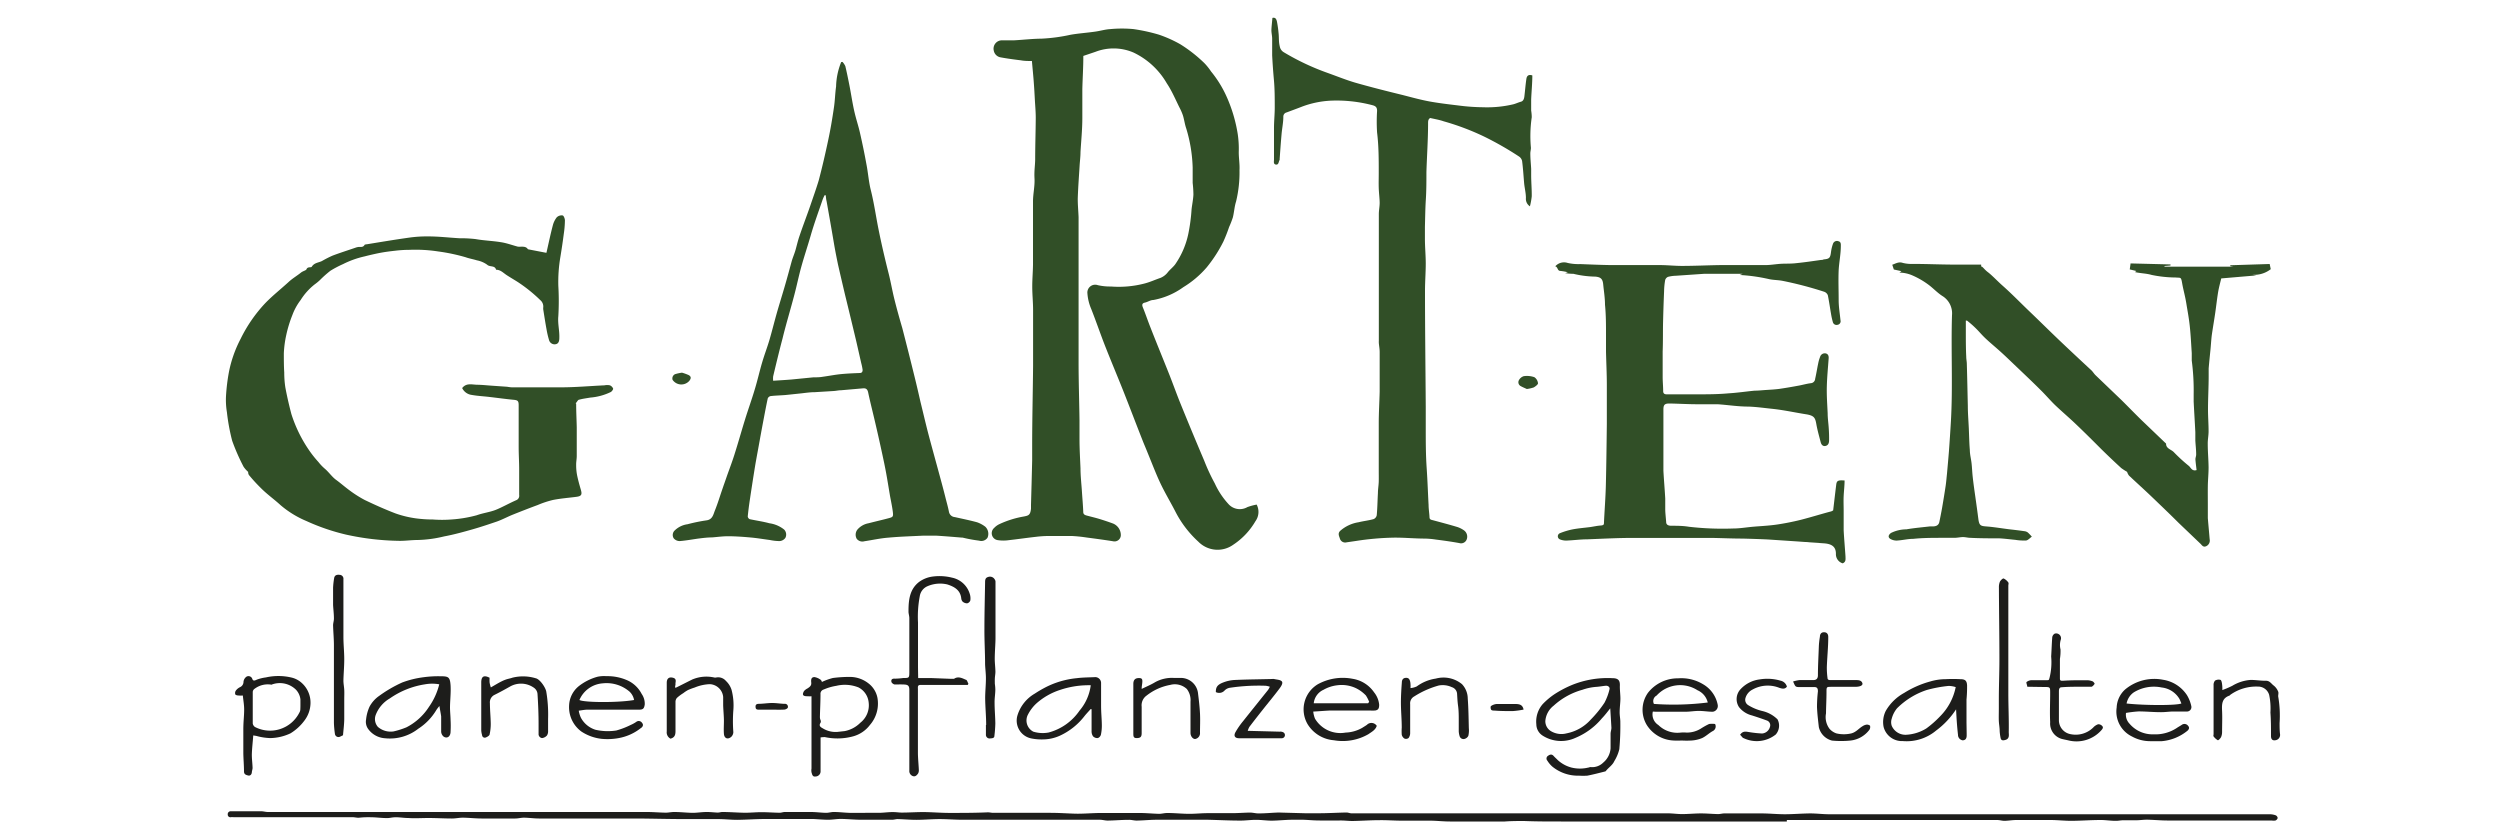
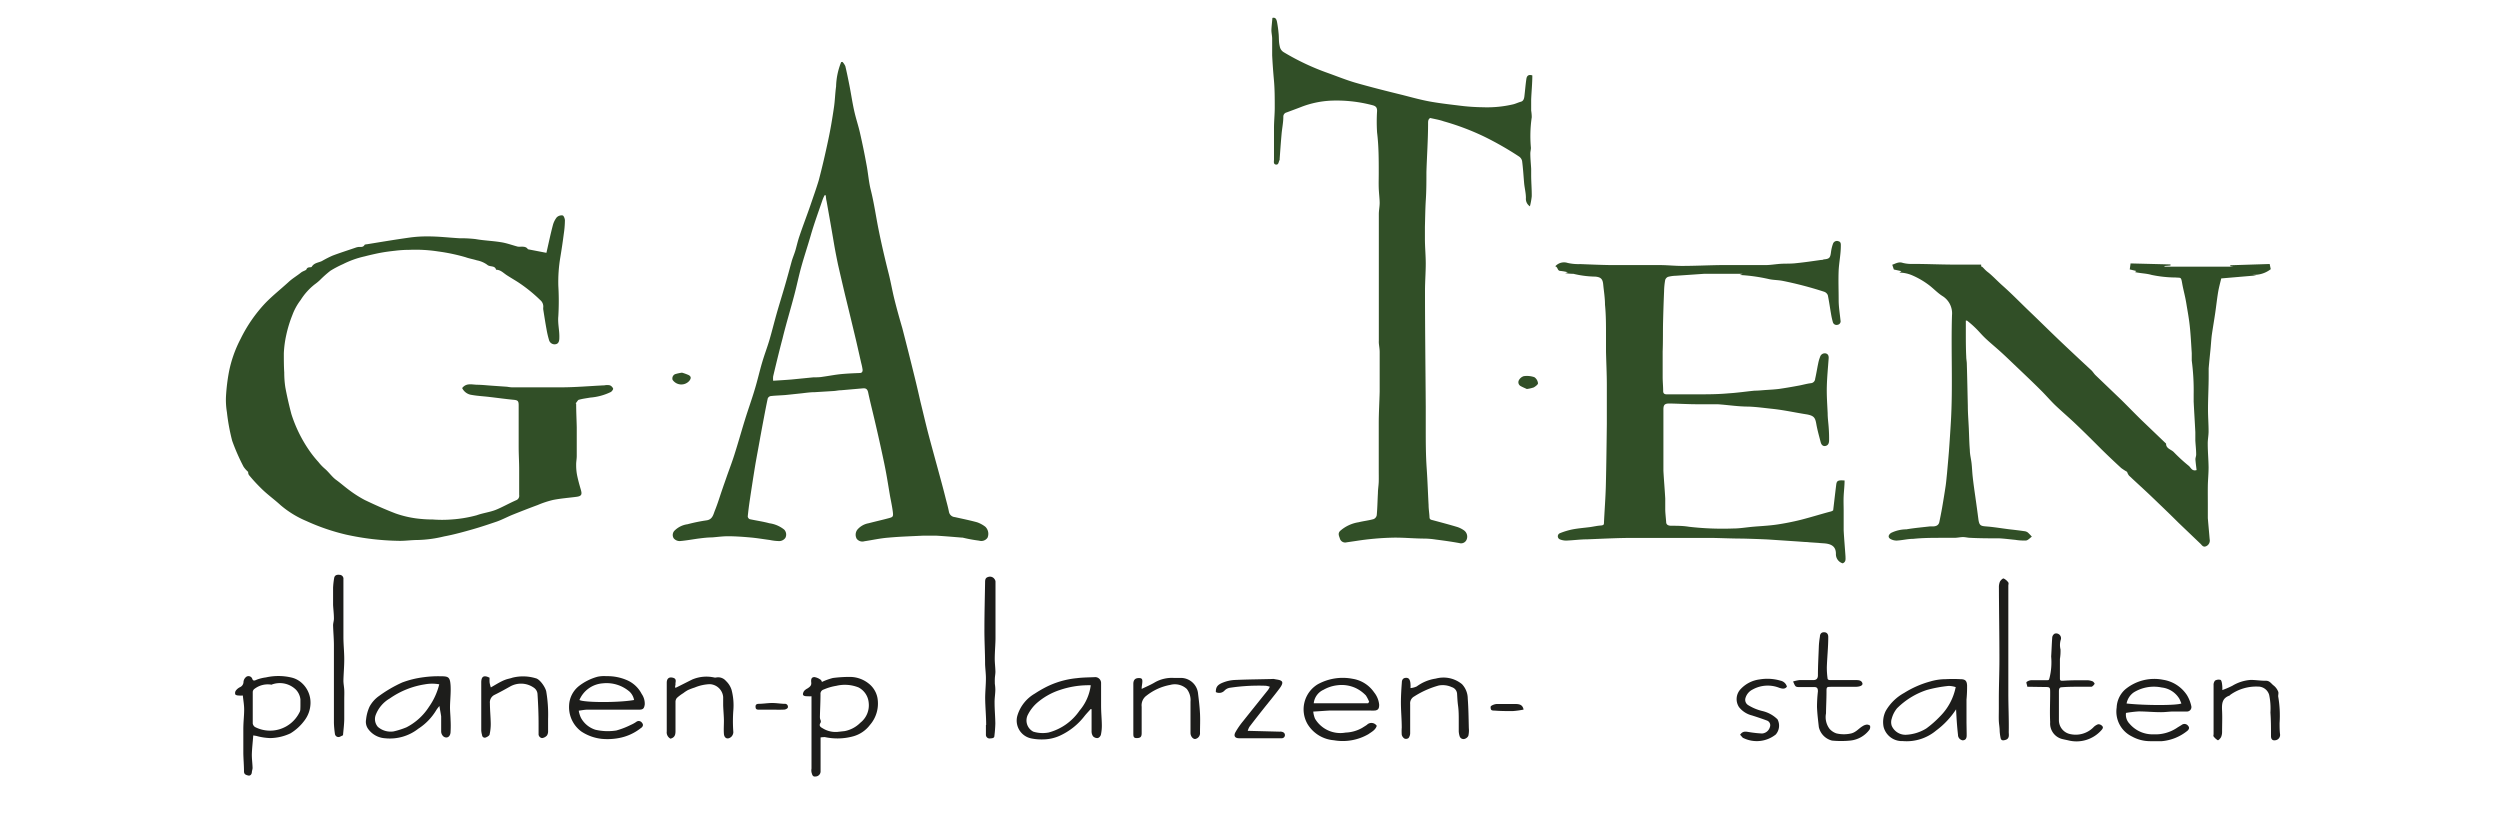
<svg xmlns="http://www.w3.org/2000/svg" id="Ebene_1" data-name="Ebene 1" viewBox="0 0 300 100">
  <defs>
    <style>.cls-1{fill:#314f27;}.cls-2{fill:#1d1d1b;}</style>
  </defs>
  <title>Zeichenfläche 1</title>
-   <path class="cls-1" d="M150.8,60.55a1.9,1.9,0,0,1-.15,2A8.47,8.47,0,0,1,148,65.36,3.23,3.23,0,0,1,143.8,65,12.72,12.72,0,0,1,141,61.3c-.44-.85-.92-1.67-1.36-2.52-.32-.61-.61-1.24-.88-1.88-.52-1.24-1-2.49-1.53-3.74-.84-2.12-1.64-4.24-2.48-6.36-.72-1.8-1.47-3.58-2.18-5.39-.56-1.44-1.06-2.91-1.63-4.35a5.77,5.77,0,0,1-.45-1.84.94.94,0,0,1,1.25-1,6.54,6.54,0,0,0,1.57.16,12.23,12.23,0,0,0,4-.35c.68-.17,1.29-.46,1.94-.68a2.12,2.12,0,0,0,.88-.67c.27-.34.61-.59.88-.94A10,10,0,0,0,142.61,28a21.5,21.5,0,0,0,.38-2.9c.07-.58.19-1.16.22-1.74a13.34,13.34,0,0,0-.09-1.41c0-.16,0-.31,0-.46,0-.46,0-.92,0-1.38a17.76,17.76,0,0,0-.77-4.69c-.18-.51-.24-1.06-.4-1.57a6.54,6.54,0,0,0-.44-1c-.49-1-.92-2-1.5-2.86a9.13,9.13,0,0,0-4-3.69,6.05,6.05,0,0,0-4.56-.08L130,6.71c0,1.37-.09,2.7-.12,4,0,1.15,0,2.3,0,3.45,0,1.37-.14,2.73-.22,4.09,0,.57-.08,1.13-.11,1.7-.08,1.3-.18,2.61-.22,3.91,0,.73.07,1.46.1,2.19,0,.2,0,.41,0,.62s0,.71,0,1.07l0,2.58v7.57c0,1.86,0,3.72,0,5.58,0,2.33.08,4.65.11,7,0,.73,0,1.46,0,2.2,0,1.17.07,2.35.12,3.53,0,.92.11,1.84.17,2.77s.13,1.64.16,2.46c0,.28.17.36.36.42.58.16,1.16.29,1.73.47s.95.31,1.42.48a1.5,1.5,0,0,1,1,1.44.76.76,0,0,1-.94.71c-1.06-.17-2.12-.31-3.18-.45a17,17,0,0,0-1.75-.18c-1,0-1.94,0-2.91,0a13.36,13.36,0,0,0-1.42.1c-1.08.12-2.16.28-3.24.4a4.45,4.45,0,0,1-1.31,0,.84.84,0,0,1-.45-1.47,2.09,2.09,0,0,1,.64-.46,11.51,11.51,0,0,1,2.92-.91c.54-.11.78-.15.86-.94,0-.15,0-.31,0-.46.05-1.78.1-3.57.14-5.35,0-.55,0-1.09,0-1.64,0-3.22.08-6.45.11-9.67,0-1.53,0-3,0-4.58,0-.71,0-1.42,0-2.13,0-.94-.1-1.88-.1-2.81s.08-1.78.09-2.67c0-1.42,0-2.85,0-4.27,0-1.09,0-2.18,0-3.28,0-.92.23-1.84.18-2.76s.07-1.52.08-2.28c0-1.67.06-3.34.07-5,0-.73-.07-1.47-.11-2.21s-.07-1.3-.12-1.95c-.06-.86-.15-1.72-.23-2.66-.47,0-.9,0-1.32-.08-.82-.1-1.64-.21-2.45-.36a1,1,0,0,1-.81-.82,1,1,0,0,1,1-1.22c.47,0,1,0,1.43,0,1.1-.06,2.19-.19,3.28-.2a20.58,20.58,0,0,0,3.51-.47c1-.17,1.94-.23,2.91-.37.63-.08,1.25-.28,1.88-.31a14.86,14.86,0,0,1,2.75,0,21.41,21.41,0,0,1,3.06.67,14.88,14.88,0,0,1,2.58,1.16,17.08,17.08,0,0,1,2.88,2.26,7.25,7.25,0,0,1,.8,1,13.42,13.42,0,0,1,1.81,2.9,17.73,17.73,0,0,1,1.39,4.62,12,12,0,0,1,.12,2.16c0,.72.13,1.45.09,2.16a14.9,14.9,0,0,1-.41,3.76c-.2.62-.23,1.29-.39,1.92a10.92,10.92,0,0,1-.45,1.15,17.66,17.66,0,0,1-.69,1.75,16.64,16.64,0,0,1-2,3.09A11.71,11.71,0,0,1,142,34.46,8.88,8.88,0,0,1,138.4,36c-.35,0-.67.24-1,.31s-.39.24-.26.57c.31.75.57,1.54.87,2.3.78,2,1.58,3.93,2.36,5.9.47,1.2.9,2.41,1.39,3.6q1.35,3.32,2.75,6.61A23.45,23.45,0,0,0,145.77,58a9.46,9.46,0,0,0,1.64,2.48,1.82,1.82,0,0,0,2.28.37A7.08,7.08,0,0,1,150.8,60.55Z" />
  <path class="cls-1" d="M29.78,56.63a3.36,3.36,0,0,1-.55-.62,24.61,24.61,0,0,1-1.37-3.12,24.25,24.25,0,0,1-.63-3.42,9,9,0,0,1-.11-1.94,23.11,23.11,0,0,1,.35-2.88,14.66,14.66,0,0,1,1.41-4,17.41,17.41,0,0,1,2.95-4.27c.87-.9,1.86-1.68,2.79-2.53.46-.43,1-.74,1.5-1.14.22-.18.6-.26.65-.38.14-.38.56-.18.64-.32.3-.49.81-.48,1.23-.69a12.82,12.82,0,0,1,1.28-.65c.9-.34,1.82-.63,2.72-.94a1.65,1.65,0,0,1,.44-.1c.23,0,.48.05.65-.21,0-.08.2-.1.31-.11,1.72-.28,3.44-.57,5.17-.81a15.09,15.09,0,0,1,2.23-.13c1.23,0,2.46.15,3.7.22a15.7,15.7,0,0,1,1.93.1c1,.18,2.06.21,3.08.38.69.11,1.35.36,2,.53a2.69,2.69,0,0,0,.4,0c.27,0,.56,0,.75.24a.18.18,0,0,0,.09.08l2.18.42c.26-1.13.48-2.2.76-3.26a2.61,2.61,0,0,1,.48-1,.84.84,0,0,1,.69-.23c.14,0,.29.39.29.6a11.88,11.88,0,0,1-.13,1.58c-.13,1-.27,1.94-.43,2.9A17.81,17.81,0,0,0,67,34.31a31.17,31.17,0,0,1,0,3.62c-.09.89.15,1.73.12,2.6,0,.35-.06.72-.46.78a.69.69,0,0,1-.78-.52,10.62,10.62,0,0,1-.29-1.24c-.15-.8-.27-1.61-.4-2.41a1.19,1.19,0,0,1,0-.26,1,1,0,0,0-.36-.87,18.08,18.08,0,0,0-2.7-2.17c-.44-.28-.89-.54-1.32-.82s-.74-.65-1.28-.65c-.14-.56-.75-.29-1.08-.61a3.12,3.12,0,0,0-1.23-.52c-.44-.14-.9-.21-1.34-.37a22.4,22.4,0,0,0-3.33-.7,17.68,17.68,0,0,0-3.4-.19,14.55,14.55,0,0,0-1.75.11c-.56.06-1.11.13-1.66.23s-1.34.28-2,.45a11.1,11.1,0,0,0-2.57.92,12.89,12.89,0,0,0-1.52.8,13.5,13.5,0,0,0-1.27,1.13,6,6,0,0,1-.61.5A7.35,7.35,0,0,0,36.08,36a6.92,6.92,0,0,0-1,1.82,14.72,14.72,0,0,0-.72,2.34,12.86,12.86,0,0,0-.3,2.23c0,.77,0,1.54.05,2.32a11.62,11.62,0,0,0,.13,1.77c.2,1.08.45,2.16.73,3.22A16.44,16.44,0,0,0,37.07,54a13.1,13.1,0,0,0,1.14,1.44,5.61,5.61,0,0,0,.75.79c.5.42.88,1,1.38,1.36s1.1.89,1.67,1.3A14,14,0,0,0,43.77,60c1.21.58,2.44,1.13,3.69,1.61a12.39,12.39,0,0,0,2.42.59,15.91,15.91,0,0,0,2.08.14,14.42,14.42,0,0,0,2.18,0,15.38,15.38,0,0,0,3.07-.51c.74-.27,1.54-.36,2.26-.64S61.12,60.38,62,60a.57.57,0,0,0,.3-.61c0-1,0-2,0-3s-.06-1.83-.06-2.74c0-1.66,0-3.32,0-5,0-.56-.11-.63-.66-.68-.93-.09-1.86-.22-2.8-.33-.73-.09-1.46-.12-2.18-.25a1.48,1.48,0,0,1-1.14-.82c.5-.65,1.18-.41,1.8-.4s1.14.07,1.72.11l1.87.13a5.35,5.35,0,0,0,.56.07c2,0,3.94,0,5.91,0,1.74,0,3.48-.16,5.22-.24a1.57,1.57,0,0,1,.65,0,.73.73,0,0,1,.39.4c0,.11-.15.32-.28.4a6.88,6.88,0,0,1-2.47.67c-.44.08-.89.13-1.32.25-.15,0-.25.24-.37.37s0,.08,0,.11c0,1,.05,1.9.07,2.84,0,.48,0,1,0,1.44,0,.67,0,1.35,0,2,0,.36-.08.72-.07,1.07a6.25,6.25,0,0,0,.11,1.23c.12.59.28,1.16.45,1.74s.09.78-.54.86c-.93.12-1.86.19-2.78.37a11.44,11.44,0,0,0-1.85.61c-1,.37-2,.76-3,1.16-.64.26-1.25.59-1.89.82-1,.34-1.95.66-2.93.94s-2.27.64-3.42.85a14.76,14.76,0,0,1-3.18.43c-.76,0-1.52.12-2.27.1a31.45,31.45,0,0,1-6.33-.75,25.37,25.37,0,0,1-4.75-1.63,11.75,11.75,0,0,1-3.09-1.9c-.73-.67-1.53-1.24-2.23-1.92A20.55,20.55,0,0,1,29.87,57,.65.65,0,0,1,29.78,56.63Z" />
  <path class="cls-1" d="M101.1,7.43a2,2,0,0,1,.34.51c.18.75.33,1.5.48,2.25.2,1,.35,2.06.58,3.09s.49,1.75.69,2.63c.29,1.26.55,2.52.78,3.79.2,1,.27,2.08.52,3.08.4,1.58.62,3.19.94,4.77.35,1.74.75,3.45,1.18,5.16.26,1,.43,2,.67,3,.3,1.23.64,2.44,1,3.67q.74,2.86,1.45,5.75c.25,1,.48,2,.72,3.06.31,1.25.6,2.51.92,3.75.37,1.41.76,2.81,1.14,4.21s.69,2.51,1,3.77c.13.5.27,1,.37,1.52a.77.77,0,0,0,.69.61c.89.2,1.79.38,2.67.62a3.51,3.51,0,0,1,1,.54,1.18,1.18,0,0,1,.26,1.32.9.9,0,0,1-1,.35,17.65,17.65,0,0,1-2-.37l-.11,0c-1-.08-2-.17-3.05-.23-.52,0-1,0-1.56,0-1.4.07-2.8.11-4.2.24-1,.08-1.9.29-2.85.43a.86.86,0,0,1-.92-.29,1,1,0,0,1,.08-1.11,2.3,2.3,0,0,1,1.34-.76c.8-.21,1.6-.39,2.39-.6.53-.14.59-.18.52-.76s-.22-1.29-.34-1.93c-.15-.89-.29-1.78-.45-2.66s-.31-1.57-.48-2.36q-.43-2-.9-4c-.26-1.12-.55-2.24-.79-3.38-.08-.38-.25-.53-.61-.5l-2.64.23c-.29,0-.57.07-.86.09l-2.28.14c-.54,0-1.07.08-1.61.14l-1.9.2c-.6.05-1.21.06-1.81.13a.49.49,0,0,0-.34.28c-.17.79-.32,1.58-.47,2.37s-.34,1.8-.5,2.7-.37,2-.53,2.93c-.23,1.42-.45,2.83-.66,4.25q-.15,1-.24,1.92a.42.42,0,0,0,.23.32c.79.17,1.59.28,2.36.49a3.63,3.63,0,0,1,1.78.76.86.86,0,0,1,.14,1,.92.92,0,0,1-.69.38,5.91,5.91,0,0,1-1.17-.13c-.76-.1-1.52-.23-2.29-.3s-1.7-.14-2.55-.15-1.41.09-2.12.14c-.49,0-1,.06-1.47.12-.8.1-1.59.26-2.39.32a.94.94,0,0,1-.72-.34.75.75,0,0,1,.08-.89,2.72,2.72,0,0,1,1.58-.79,19.94,19.94,0,0,1,2.3-.47c.72-.11.8-.72,1-1.21.35-.86.61-1.76.92-2.64.18-.53.37-1.05.55-1.58.29-.81.59-1.6.85-2.42.44-1.38.83-2.78,1.26-4.17s.83-2.47,1.2-3.72c.32-1.05.56-2.13.87-3.18s.62-1.83.89-2.75.54-2,.82-3,.67-2.25,1-3.38.56-2,.85-3.06c.13-.44.32-.87.45-1.32s.29-1.16.49-1.72c.41-1.22.88-2.43,1.3-3.65.34-1,.7-2,1-3,.42-1.59.79-3.19,1.13-4.8.28-1.3.5-2.61.69-3.92.13-.84.14-1.69.26-2.53a8.39,8.39,0,0,1,.61-2.94Zm-2,16-.15,0a5.22,5.22,0,0,0-.24.54c-.48,1.41-1,2.82-1.41,4.24s-.81,2.59-1.17,3.9c-.29,1.06-.51,2.14-.79,3.2-.46,1.77-1,3.52-1.43,5.29-.4,1.51-.76,3-1.13,4.56a2.3,2.3,0,0,0,0,.53c.76-.05,1.48-.09,2.2-.15l2.63-.26c.38,0,.76,0,1.13-.07.74-.1,1.48-.25,2.22-.32s1.48-.1,2.22-.13c.28,0,.35-.2.33-.41a7,7,0,0,0-.16-.77c-.21-.91-.41-1.81-.62-2.72q-.66-2.77-1.34-5.55c-.28-1.19-.56-2.38-.83-3.57-.15-.72-.29-1.43-.42-2.15-.17-1-.33-1.94-.5-2.91l-.45-2.54C99.13,23.92,99.12,23.69,99.09,23.46Z" />
  <path class="cls-1" d="M171.62,14.16c-.2.13-.25.29-.25.59,0,2-.14,3.94-.2,5.9,0,1.1,0,2.2-.07,3.3s-.08,2.2-.11,3.3c0,.46,0,.93,0,1.39,0,1,.1,2,.1,3S171,33.82,171,34.9c0,4.64.06,9.28.09,13.92,0,.82,0,1.65,0,2.47,0,1.63,0,3.25.11,4.87s.15,3,.23,4.43c0,.49.09,1,.11,1.47,0,.32.25.32.46.38,1,.27,1.95.52,2.91.81a3.11,3.11,0,0,1,.75.38.93.93,0,0,1,.34,1.11.72.72,0,0,1-.88.43c-.93-.17-1.86-.3-2.8-.42a10.26,10.26,0,0,0-1.35-.12c-1.3,0-2.59-.14-3.88-.11a33.32,33.32,0,0,0-4.34.39l-1.16.17a.66.66,0,0,1-.79-.41c-.09-.32-.33-.66.06-1a4.37,4.37,0,0,1,2.17-1c.6-.15,1.22-.21,1.81-.38a.64.64,0,0,0,.37-.47c.08-.88.09-1.76.14-2.64,0-.47.09-.94.1-1.41s0-.88,0-1.31c0-1.27,0-2.53,0-3.79,0-.62,0-1.24,0-1.86,0-1.28.08-2.55.11-3.82,0-.62,0-1.24,0-1.86,0-1,0-1.93,0-2.89,0-.36-.07-.71-.1-1.07a2.81,2.81,0,0,1,0-.29V34.47c0-2.93,0-5.85,0-8.78,0-.45.1-.9.1-1.35s-.09-1.17-.11-1.76,0-1.22,0-1.83c0-1.62,0-3.24-.2-4.85a20.35,20.35,0,0,1,0-2.59c0-.41-.14-.58-.57-.69a16.84,16.84,0,0,0-5-.54,11.36,11.36,0,0,0-3.45.72c-.61.24-1.22.46-1.83.69A.51.51,0,0,0,154,14c0,.7-.15,1.39-.21,2.08-.09,1-.16,2-.23,3,0,0,0,.09,0,.11-.14.2-.1.6-.44.56s-.24-.38-.24-.61c0-1.26,0-2.53,0-3.79,0-.82.09-1.63.09-2.45,0-1.11,0-2.21-.1-3.31s-.16-2-.21-2.94c0-.67,0-1.34,0-2,0-.36-.1-.72-.09-1.07s.08-.94.12-1.43c.39-.1.48.19.54.42A14,14,0,0,1,153.43,4c.06.52,0,1,.14,1.55a1,1,0,0,0,.47.71,29.14,29.14,0,0,0,5.3,2.5c1.12.4,2.22.85,3.36,1.18,1.86.53,3.73,1,5.61,1.46,1.06.27,2.13.57,3.21.77s2.33.35,3.51.49a24.22,24.22,0,0,0,2.94.21,13.63,13.63,0,0,0,3.65-.36c.3-.08.58-.22.88-.3s.38-.34.42-.6c.09-.72.14-1.45.25-2.17.05-.29.21-.55.71-.39,0,.94-.1,1.92-.14,2.9,0,.44,0,.88,0,1.32a5.27,5.27,0,0,1,.07.79,15.62,15.62,0,0,0-.1,3.68c0,.23-.08.48-.07.72,0,.6.07,1.2.1,1.81,0,.24,0,.49,0,.74,0,.85.08,1.69.07,2.54a8.17,8.17,0,0,1-.22,1.21,1.07,1.07,0,0,1-.48-1c0-.58-.15-1.15-.21-1.73-.08-.91-.13-1.82-.25-2.72a.88.88,0,0,0-.37-.53,38.14,38.14,0,0,0-4.12-2.36,30,30,0,0,0-4.91-1.86C172.74,14.38,172.19,14.29,171.62,14.16Z" />
  <path class="cls-1" d="M227.93,32.71l.24-.17-.91-.2-.19-.57c.43-.15.78-.39,1.27-.22a4.39,4.39,0,0,0,1.26.12c1.54,0,3.07.07,4.61.08,1.17,0,2.33,0,3.53,0l0,.23c.19,0,.32.31.82.69s1.15,1.08,1.74,1.6c1.13,1,2.18,2.09,3.27,3.13s2.27,2.21,3.41,3.3c1.31,1.25,2.64,2.49,4,3.75.17.17.3.39.47.56l3.13,3c.81.8,1.6,1.62,2.41,2.41l2.83,2.71s.11.08.11.13c0,.58.62.67.93,1a19.88,19.88,0,0,0,1.79,1.64c.25.2.38.68.94.51-.05-.43-.11-.86-.14-1.29,0-.2.1-.4.09-.6,0-.55-.07-1.1-.1-1.65,0-.34,0-.69,0-1-.06-1.22-.14-2.45-.2-3.68,0-.31,0-.61,0-.92a27.16,27.16,0,0,0-.23-4c0-.29,0-.6,0-.9-.07-1.06-.12-2.12-.23-3.17s-.27-1.85-.42-2.78S262,34.8,261.86,34s-.15-.64-.78-.7a14.61,14.61,0,0,1-2.89-.31c-.65-.19-1.3-.18-2-.34l.18-.13-.8-.19.1-.72,4.79.12v.13l-.72.06V32h8.29V32l-.4-.06v-.11l4.73-.15.13.62a3.2,3.2,0,0,1-2.21.67l.48.08-4.21.36c-.14.57-.28,1.09-.37,1.61-.14.84-.23,1.68-.35,2.51s-.29,1.81-.42,2.72c-.07.59-.1,1.18-.16,1.77s-.15,1.46-.21,2.19c0,.31,0,.62,0,.92,0,1.33-.08,2.65-.08,4,0,.88.07,1.75.07,2.63,0,.51-.11,1-.1,1.52,0,.94.09,1.87.1,2.81,0,.75-.08,1.5-.09,2.25s0,1.48,0,2.21c0,.43,0,.86,0,1.28,0,.12,0,.23,0,.35.07.84.15,1.69.22,2.53a.74.74,0,0,1-.37.81c-.33.18-.5,0-.68-.22l-2.7-2.58c-1-1-2.05-2-3.09-3s-1.91-1.77-2.85-2.66a1.51,1.51,0,0,1-.22-.44,6.53,6.53,0,0,1-.71-.46q-1.19-1.09-2.34-2.22c-1-1-2-2-3.05-3-.82-.79-1.7-1.53-2.53-2.32-.62-.6-1.18-1.27-1.8-1.87-.86-.86-1.75-1.7-2.63-2.54-.71-.67-1.4-1.35-2.12-2-.56-.51-1.16-1-1.71-1.51s-.79-.83-1.19-1.23-.75-.7-1.13-1l-.14,0v1.34c0,1,0,2,.05,3,0,.29.07.59.07.88.05,1.68.08,3.36.12,5,0,.92.08,1.84.12,2.76s.05,1.7.12,2.54c0,.54.15,1.08.21,1.62s.07,1,.13,1.56c.09.84.21,1.67.33,2.51s.24,1.71.35,2.57.29.87,1.06.93,1.75.22,2.62.33c.62.07,1.23.14,1.84.23a.86.86,0,0,1,.42.16,5.67,5.67,0,0,1,.48.5c-.23.16-.45.43-.69.46a6.31,6.31,0,0,1-1.3-.08c-.65-.06-1.3-.15-1.95-.18-1.14,0-2.28,0-3.42-.06-.3,0-.6-.09-.9-.09s-.63.08-1,.09c-.5,0-1,0-1.49,0-1.15,0-2.31,0-3.46.12-.65,0-1.31.17-2,.21a1.52,1.52,0,0,1-.75-.19c-.34-.2-.26-.5.07-.73a4.24,4.24,0,0,1,1.84-.43c.93-.16,1.87-.24,2.81-.35.11,0,.23,0,.34,0,.36,0,.71-.1.8-.53s.24-1.17.34-1.75c.15-.87.29-1.73.42-2.6.07-.49.11-1,.16-1.46.08-.89.16-1.77.23-2.65.09-1.22.17-2.44.24-3.65.24-4.23,0-8.47.13-12.7a2.44,2.44,0,0,0-1.17-2.32c-.54-.35-1-.83-1.49-1.22A9.69,9.69,0,0,0,229.37,33,4.15,4.15,0,0,0,227.93,32.71Z" />
  <path class="cls-1" d="M208.77,33l.34-.14,0,0h-3.66c-.33,0-.66,0-1,0l-3.34.23a4.18,4.18,0,0,0-.94.13.59.59,0,0,0-.35.39,8.69,8.69,0,0,0-.13,1.35c-.05,1.19-.09,2.39-.12,3.59s0,2.42-.05,3.63c0,1,0,2.05,0,3.07,0,.56.06,1.11.06,1.67,0,.3.15.4.43.4,1.19,0,2.37,0,3.56,0s2.57,0,3.85-.12c1.05-.06,2.09-.22,3.14-.32.44,0,.88-.05,1.32-.08s1.08-.06,1.61-.13c.76-.11,1.52-.24,2.27-.38.53-.09,1-.24,1.57-.31a.56.56,0,0,0,.49-.53c.14-.6.23-1.21.36-1.82a4.32,4.32,0,0,1,.23-.8.59.59,0,0,1,.63-.43c.32.05.42.29.4.59-.08,1.12-.19,2.24-.22,3.36s.05,2.16.1,3.24c0,.56.08,1.11.12,1.66s.06,1.07.05,1.6c0,.28-.08.58-.41.66s-.51-.14-.59-.42c-.19-.73-.4-1.46-.53-2.2s-.26-1-1.13-1.16c-1.35-.21-2.69-.51-4.05-.66-1-.1-2-.25-3-.28-1.23,0-2.44-.2-3.67-.28-.8,0-1.62,0-2.43,0-1.11,0-2.23-.07-3.35-.09-.56,0-.72.15-.72.72v5.16c0,.73,0,1.47,0,2.2.06,1.11.16,2.22.22,3.33,0,.43,0,.85,0,1.27s.07,1,.11,1.53c0,.33.23.44.54.46.73,0,1.46,0,2.18.12a34.94,34.94,0,0,0,5.31.21c.79,0,1.59-.14,2.38-.21s1.86-.12,2.78-.25,2-.34,3-.59c1.21-.31,2.41-.69,3.6-1a.85.85,0,0,0,.25-.13c.12-1,.24-2.07.37-3.1.06-.46.23-.54,1-.48,0,.62-.08,1.24-.11,1.86s0,1.19,0,1.78c0,.77,0,1.55,0,2.32.05,1,.15,2.1.22,3.15,0,.32.08.66-.34.83a1.14,1.14,0,0,1-.81-1.14c0-.83-.46-1.19-1.44-1.26l-3.23-.23-3.45-.23c-1-.05-2-.08-3.07-.11-1.25,0-2.5-.06-3.74-.08-.52,0-1,0-1.55,0h-5.13c-.92,0-1.84,0-2.76,0-1.82,0-3.65.1-5.47.17-.84,0-1.67.12-2.51.15a2,2,0,0,1-.76-.14.4.4,0,0,1,0-.75,8.5,8.5,0,0,1,1.54-.46c.69-.13,1.38-.18,2.07-.27.43-.06.85-.16,1.28-.19s.38-.17.39-.44c.07-1.43.18-2.85.22-4.28.06-2.49.09-5,.12-7.48,0-1.56,0-3.12,0-4.68,0-1.32-.07-2.64-.1-4,0-.67,0-1.34,0-2,0-1.2,0-2.41-.12-3.61,0-.83-.14-1.65-.22-2.48-.07-.64-.31-.85-1-.9h-.11a11.84,11.84,0,0,1-2.45-.33,8.09,8.09,0,0,1-1-.08l.32-.11a6.74,6.74,0,0,0-.89-.16c-.39,0-.28-.47-.62-.55a1.4,1.4,0,0,1,1.48-.41,5.86,5.86,0,0,0,1.52.14c1.21.05,2.43.1,3.65.12,2,0,3.93,0,5.9,0,.89,0,1.77.1,2.65.1,1.55,0,3.1-.08,4.65-.1,1.79,0,3.58,0,5.37,0,.6,0,1.2-.11,1.8-.15s1.27,0,1.9-.08c1-.1,2-.25,3-.39.1,0,.19,0,.28-.06.7-.06.8-.18.89-.88a4.68,4.68,0,0,1,.24-1,.5.5,0,0,1,.66-.3c.24.07.29.22.28.54,0,1-.21,2-.26,2.94-.05,1.19,0,2.39,0,3.59,0,.8.14,1.61.22,2.42a.43.43,0,0,1-.37.54.45.45,0,0,1-.55-.34,8.17,8.17,0,0,1-.22-1c-.13-.74-.23-1.48-.38-2.21a.73.73,0,0,0-.44-.42,44.28,44.28,0,0,0-5-1.31c-.58-.11-1.18-.09-1.72-.23A20.73,20.73,0,0,0,208.77,33Z" />
-   <path class="cls-2" d="M214.42,98.58H195.6c-2.76,0-5.52,0-8.28,0-1.48,0-2.95,0-4.43-.06-.77,0-1.54,0-2.31.06-1.21,0-2.43,0-3.64,0-1,0-2,0-2.95,0-.77,0-1.54-.09-2.31-.1-.46,0-.92,0-1.38,0-.7,0-1.4,0-2.09,0-.88,0-1.75-.07-2.62-.06-1.09,0-2.18.08-3.27.1-.52,0-1-.07-1.56-.06-.79,0-1.58,0-2.38,0s-1.34-.07-2-.09c-.42,0-.85,0-1.27,0-.83,0-1.65.1-2.48.11-.64,0-1.28-.1-1.92-.1s-1.29.1-1.94.09c-1.27,0-2.54-.07-3.82-.1-.78,0-1.57,0-2.36,0-1.26,0-2.52,0-3.79,0-.8,0-1.6.09-2.4.1-.32,0-.64-.1-.95-.09-.84,0-1.68.08-2.52.09-.32,0-.63-.1-.95-.1h-9.3c-2.4,0-4.8,0-7.2,0-.91,0-1.82-.08-2.74-.08s-1.86.09-2.79.09c-.74,0-1.49-.07-2.23-.09-.22,0-.44.08-.66.08-.79,0-1.57,0-2.35,0-.45,0-.89,0-1.33,0-.83,0-1.65-.09-2.48-.1-.51,0-1,.1-1.53.1s-1.18-.06-1.77-.09h-.11c-.48,0-1,0-1.44,0-.2,0-.39,0-.59,0-.38,0-.76,0-1.14,0-.84,0-1.69,0-2.53,0-1.11,0-2.22.09-3.33.1-.75,0-1.51-.09-2.26-.09s-1.61,0-2.42,0c-.52,0-1,0-1.55,0-2,0-3.9-.06-5.85-.07-2.89,0-5.78,0-8.68,0-1,0-2,0-3,0-.6,0-1.21-.09-1.82-.1-.35,0-.7.1-1.06.1-1.34,0-2.67,0-4,0-.76,0-1.52-.09-2.28-.1-.43,0-.86.1-1.29.1-.94,0-1.87-.06-2.81-.06s-1.63.06-2.45,0c-.49,0-1-.09-1.47-.09s-.71.1-1.07.1c-.62,0-1.25-.09-1.87-.1s-1,0-1.54.06c-.26,0-.52-.07-.77-.07H28a1.31,1.31,0,0,0-.28,0,.31.31,0,0,1-.39-.31.35.35,0,0,1,.36-.4l1.2,0c.81,0,1.62,0,2.44,0,.27,0,.55.09.83.09H71.56c2,0,4.07,0,6.1,0,.74,0,1.48.07,2.23.08.35,0,.71-.09,1.06-.08.72,0,1.44.09,2.16.1.53,0,1.07-.09,1.6-.1s1,.06,1.42.07c.2,0,.4-.08.6-.07.89,0,1.78.08,2.67.09.67,0,1.34-.07,2-.07s1.44.06,2.16.07c.21,0,.41-.09.61-.09,1,0,2.1,0,3.16,0,.6,0,1.2.09,1.81.1.32,0,.63-.11.95-.1.61,0,1.21.08,1.82.1s1.34,0,2,0c.51,0,1,0,1.52,0s1.06-.08,1.59-.09.8.06,1.2.06c.91,0,1.82-.07,2.73-.06s2,.1,3,.1c1.53,0,3.06,0,4.59-.07.22,0,.44.06.65.06,2.28,0,4.56,0,6.84,0,1,0,2,.07,2.94.1s2-.07,3-.08c1.6,0,3.19,0,4.79,0,.78,0,1.56.08,2.33.1.32,0,.64-.1,1-.1.88,0,1.77.1,2.65.1.72,0,1.45-.08,2.17-.08,1,0,2,0,2.93,0,.72,0,1.44-.06,2.16-.07.35,0,.71.11,1.06.1.73,0,1.45-.07,2.17-.1a3.53,3.53,0,0,1,.46,0l2.92.08c.55,0,1.09,0,1.64,0,1.11,0,2.22-.07,3.33-.09.2,0,.4.1.61.1h37.95c.57,0,1.14.09,1.71.09.76,0,1.51-.08,2.27-.08s1.38.07,2.06.08c.25,0,.49-.08.74-.08,1.48,0,3,0,4.45,0,.94,0,1.88.1,2.82.1s2-.09,3.05-.1c.71,0,1.42.09,2.13.1s1.53,0,2.3,0c.37,0,.74,0,1.1,0h5.42c.82,0,1.64,0,2.46,0h37.73c1.33,0,2.67,0,4,0a2.13,2.13,0,0,1,.71.13.42.42,0,0,1,.23.32.45.45,0,0,1-.26.3,1.12,1.12,0,0,1-.45,0h-6.94l-3.63,0c-.66,0-1.32,0-2,0s-1.6-.08-2.4-.1c-.39,0-.79.06-1.18.07-.55,0-1.1,0-1.65,0-.32,0-.63.08-.94.07-.6,0-1.19-.1-1.78-.1-1.17,0-2.33.09-3.5.1-.82,0-1.64-.09-2.46-.1q-2.08,0-4.17,0c-.47,0-.94.09-1.42.1-.29,0-.59-.1-.89-.1H214.42Z" />
-   <path class="cls-2" d="M193.23,85c-.36.45-.65.84-1,1.2a8.23,8.23,0,0,1-3.17,2.34,4.12,4.12,0,0,1-3.95-.27,1.62,1.62,0,0,1-.75-1.36,3.19,3.19,0,0,1,.75-2.4,8.45,8.45,0,0,1,1.45-1.22,13,13,0,0,1,2.12-1.11,11.38,11.38,0,0,1,4.8-.8c.8,0,.94.35.9,1,0,.48.07,1,.07,1.45s-.08,1-.09,1.55.09.88.08,1.32a31,31,0,0,1-.12,3.2,4.9,4.9,0,0,1-.6,1.43c-.22.5-.7.78-1,1.17a.16.16,0,0,1-.09.07c-.71.18-1.43.37-2.15.51a7.93,7.93,0,0,1-1,0A4.85,4.85,0,0,1,186.29,92a3,3,0,0,1-.6-.71.38.38,0,0,1,.07-.59c.19-.14.43-.25.66,0s.33.32.49.49a3.9,3.9,0,0,0,1.68.92,4.24,4.24,0,0,0,2,0c.09,0,.18-.07.27-.06a1.89,1.89,0,0,0,1.54-.55,2.44,2.44,0,0,0,.87-1.71c0-.58,0-1.16,0-1.74,0-.24.1-.48.1-.72C193.33,86.59,193.28,85.85,193.23,85Zm-7.79,1.54a1.39,1.39,0,0,0,.63,1.17A2.43,2.43,0,0,0,188,88a5.23,5.23,0,0,0,2.9-1.66,13.65,13.65,0,0,0,1.63-2,6.69,6.69,0,0,0,.61-1.62c.07-.24-.15-.45-.44-.43s-.82.12-1.23.14a6.47,6.47,0,0,0-1.57.34,8.47,8.47,0,0,0-3.46,1.91A2.58,2.58,0,0,0,185.44,86.53Z" />
-   <path class="cls-2" d="M110.18,81.37c.58,0,1.1,0,1.62,0l2.35.09c.11,0,.25,0,.33,0,.5-.35,1-.07,1.42.11.14,0,.21.31.31.48l-.08.14H114c-.77,0-1.53,0-2.3,0-.41,0-.82,0-1.22,0s-.33.26-.33.52c0,.7,0,1.4,0,2.1,0,1.83,0,3.65,0,5.47,0,.7.08,1.4.11,2.11a.8.8,0,0,1-.09.43c-.15.21-.34.43-.66.3a.65.65,0,0,1-.39-.67c0-2.91,0-5.83,0-8.74,0-.31,0-.61,0-.92,0-.48-.14-.63-.64-.65s-.73,0-1.09,0c-.16,0-.4-.19-.42-.32-.06-.28.1-.41.43-.38a8.42,8.42,0,0,0,1-.08c.7,0,.72,0,.72-.76V78.27c0-1.36,0-2.72,0-4.09,0-.28-.11-.56-.1-.83,0-1.31.12-2.62,1.26-3.51a3.54,3.54,0,0,1,1.69-.66,6.22,6.22,0,0,1,2.28.14,2.81,2.81,0,0,1,2.11,1.91,1.75,1.75,0,0,1,.08.82.54.54,0,0,1-.38.35.82.82,0,0,1-.54-.2.67.67,0,0,1-.17-.4c-.11-1-.84-1.4-1.68-1.67a3.81,3.81,0,0,0-2.36.21,1.56,1.56,0,0,0-.94,1.22,13.2,13.2,0,0,0-.21,3.13c0,1.8,0,3.6,0,5.4Z" />
  <path class="cls-2" d="M30.39,88.25c-.06.82-.15,1.56-.17,2.31,0,.53.07,1,.09,1.58,0,.18-.08.36-.09.55s-.16.44-.44.37-.5-.14-.5-.5c0-.73-.07-1.46-.08-2.18,0-.95,0-1.89,0-2.84s.1-1.6.1-2.4c0-.54-.1-1.09-.16-1.68a3.26,3.26,0,0,1-.53,0c-.14,0-.36-.06-.38-.15a.52.52,0,0,1,.08-.45,1.37,1.37,0,0,1,.47-.39.7.7,0,0,0,.44-.65.86.86,0,0,1,.36-.62.48.48,0,0,1,.7.28c.09.25.27.21.53.08a4.79,4.79,0,0,1,1.1-.27,6.8,6.8,0,0,1,3,0,2.77,2.77,0,0,1,1.35.71,3.17,3.17,0,0,1,1,2.43,3.53,3.53,0,0,1-.7,2A5.94,5.94,0,0,1,34.86,88a5.93,5.93,0,0,1-2.44.57,7,7,0,0,1-1.66-.26Zm5.66-4.33a2,2,0,0,0-.55-1.17,2.76,2.76,0,0,0-2.72-.66c-.07,0-.15.08-.21.07a2.63,2.63,0,0,0-2,.48.51.51,0,0,0-.24.38c0,1.27,0,2.53,0,3.8a.63.63,0,0,0,.27.42,3.94,3.94,0,0,0,5.32-1.72.8.8,0,0,0,.12-.43C36.06,84.75,36.05,84.4,36.05,83.92Z" />
  <path class="cls-2" d="M98.47,88.49v2.4c0,.55,0,1.09,0,1.63a.62.62,0,0,1-.6.66c-.39.06-.41-.27-.49-.5a1.4,1.4,0,0,1,0-.46V83.55a2.55,2.55,0,0,1-.44,0c-.19,0-.43,0-.54-.12s0-.37.09-.51a1.42,1.42,0,0,1,.43-.32c.24-.17.47-.31.43-.69s0-.65.38-.66a1.66,1.66,0,0,1,.74.32c.07,0,.1.15.17.26a7.54,7.54,0,0,1,1.3-.47,15.42,15.42,0,0,1,2-.13,3.62,3.62,0,0,1,2.27.77,2.87,2.87,0,0,1,1.08,1.72,3.92,3.92,0,0,1-.91,3.29,3.77,3.77,0,0,1-2,1.35,7.12,7.12,0,0,1-3.4.09A3.93,3.93,0,0,0,98.47,88.49Zm2-.66.9-.1a3.61,3.61,0,0,0,1.87-1,2.67,2.67,0,0,0,1-2.44,2.28,2.28,0,0,0-1.22-1.8,4.43,4.43,0,0,0-2.67-.19,6.27,6.27,0,0,0-1.5.44.53.53,0,0,0-.39.57c0,.89-.05,1.78-.07,2.68,0,.12,0,.25.06.38s.07.29,0,.38c-.2.34,0,.5.25.63A2.92,2.92,0,0,0,100.46,87.83Z" />
  <path class="cls-2" d="M130.89,85.08c-.24.27-.49.53-.72.81a7.91,7.91,0,0,1-3,2.4,5,5,0,0,1-2,.44,6.1,6.1,0,0,1-1.42-.12,2.18,2.18,0,0,1-1.65-2.78,4.56,4.56,0,0,1,2.08-2.6,14.33,14.33,0,0,1,1.26-.74,10.38,10.38,0,0,1,3.78-1.11c.69-.09,1.4-.09,2.1-.12a.71.71,0,0,1,.81.74c0,.88,0,1.77,0,2.65s.08,1.55.09,2.33a5.14,5.14,0,0,1-.11,1.18.61.61,0,0,1-.37.41.73.73,0,0,1-.58-.22,1.06,1.06,0,0,1-.17-.64c0-.68,0-1.37,0-2.06,0-.18,0-.36,0-.54Zm0-2.85a4,4,0,0,0-.46,0,10.68,10.68,0,0,0-3.22.56,7.94,7.94,0,0,0-2.85,1.63,4.76,4.76,0,0,0-1,1.32,1.51,1.51,0,0,0,.64,2.06,3.85,3.85,0,0,0,1.84.1,6.53,6.53,0,0,0,3.7-2.62A5.82,5.82,0,0,0,130.89,82.23Z" />
  <path class="cls-2" d="M52.73,84.72a4.42,4.42,0,0,0-.38.5,6.78,6.78,0,0,1-2.16,2.23,5.52,5.52,0,0,1-4,1.14,2.7,2.7,0,0,1-2-1.1,1.48,1.48,0,0,1-.26-1.15,4.84,4.84,0,0,1,.42-1.55,3.72,3.72,0,0,1,1.16-1.29,15.41,15.41,0,0,1,2.75-1.6,11.33,11.33,0,0,1,2.55-.63,13.08,13.08,0,0,1,2-.12c1,0,1.19.07,1.26,1.11.05.86-.06,1.74-.07,2.61,0,.51.06,1,.07,1.54a12.54,12.54,0,0,1,0,1.37c0,.63-.44.9-.86.59a.83.83,0,0,1-.27-.56c0-.61,0-1.23,0-1.84C52.89,85.6,52.81,85.23,52.73,84.72Zm0-2.6a4.86,4.86,0,0,0-1.74,0,10,10,0,0,0-4.21,1.69,3.9,3.9,0,0,0-1.7,2,1.42,1.42,0,0,0,.27,1.42,2.34,2.34,0,0,0,1.88.54,9.87,9.87,0,0,0,1.54-.49,7,7,0,0,0,2.7-2.45A8,8,0,0,0,52.71,82.12Z" />
  <path class="cls-2" d="M234.73,85.12a9.89,9.89,0,0,1-2.4,2.55,5.52,5.52,0,0,1-4,1.26,2.27,2.27,0,0,1-2.3-1.71,3,3,0,0,1,.26-1.91,5.73,5.73,0,0,1,2.21-2.16,11.65,11.65,0,0,1,3.15-1.38,6.6,6.6,0,0,1,1.84-.27,16.62,16.62,0,0,1,1.73,0c.58,0,.8.16.83.75a16.22,16.22,0,0,1-.07,1.7c0,.36,0,.72,0,1.09,0,.56,0,1.13,0,1.69L236,88c0,.08,0,.17,0,.25,0,.33-.11.57-.47.59a.66.66,0,0,1-.57-.66C234.84,87.15,234.78,86.14,234.73,85.12Zm0-2.65a2.85,2.85,0,0,0-.89-.16,15.44,15.44,0,0,0-2.63.49A9.06,9.06,0,0,0,227.64,85a3.27,3.27,0,0,0-.63,1.23,1.36,1.36,0,0,0,0,.87,1.79,1.79,0,0,0,1.76,1.07,5.12,5.12,0,0,0,2.38-.75,12.13,12.13,0,0,0,1.66-1.46A6.85,6.85,0,0,0,234.68,82.47Z" />
  <path class="cls-2" d="M69.45,85.28a3.17,3.17,0,0,0,.26.85,3,3,0,0,0,1.74,1.44,6.59,6.59,0,0,0,2.5.09A9.42,9.42,0,0,0,75.67,87a3.88,3.88,0,0,0,.69-.38.47.47,0,0,1,.69.13c.21.24.07.49-.16.63a6,6,0,0,1-2.7,1.2,7.37,7.37,0,0,1-2,.08,5.51,5.51,0,0,1-2.43-.88,3.63,3.63,0,0,1-1.47-3.09,3.14,3.14,0,0,1,1.15-2.34,6.35,6.35,0,0,1,2.26-1.14,3.79,3.79,0,0,1,1.07-.07,5.86,5.86,0,0,1,2.6.54A3.59,3.59,0,0,1,77,83.27a2.05,2.05,0,0,1,.37,1.26c-.07.48-.19.63-.68.63H70.44C70.11,85.17,69.79,85.24,69.45,85.28ZM69.53,84c.55.31,4.66.34,6.56,0a1.85,1.85,0,0,0-.54-1,4.23,4.23,0,0,0-3.21-1A3.3,3.3,0,0,0,69.53,84Z" />
-   <path class="cls-2" d="M198.34,85.39A1.5,1.5,0,0,0,199,87a3.25,3.25,0,0,0,2.68.91,4.21,4.21,0,0,1,.71,0,3.18,3.18,0,0,0,1.7-.47,8.45,8.45,0,0,1,1-.56,2.48,2.48,0,0,1,.72,0,.62.62,0,0,1-.3.86c-.44.25-.81.62-1.26.83a3.94,3.94,0,0,1-1.24.29,9.92,9.92,0,0,1-1.22,0,7.85,7.85,0,0,1-1,0,4,4,0,0,1-3.2-1.9,3.53,3.53,0,0,1,.17-3.83,4.54,4.54,0,0,1,3.61-1.73,5.05,5.05,0,0,1,3,.71,3.64,3.64,0,0,1,1.76,2.49.7.7,0,0,1-.6.81c-.55,0-1.1-.1-1.66-.1s-1.09.1-1.64.1c-1.17,0-2.33,0-3.5,0Zm6.59-1.09a2.14,2.14,0,0,0-1.23-1.47,3.83,3.83,0,0,0-4.91.64.75.75,0,0,0-.32,1A33.12,33.12,0,0,0,204.93,84.3Z" />
  <path class="cls-2" d="M157.59,85.39a3.11,3.11,0,0,0,.21.85,3.54,3.54,0,0,0,3.67,1.67,4.32,4.32,0,0,0,2-.57c.18-.12.38-.23.56-.36a.76.76,0,0,1,1.18.12c-.16.51-.62.73-1,1a6.16,6.16,0,0,1-4.15.73,4.07,4.07,0,0,1-3.13-1.9,3.52,3.52,0,0,1,1.19-4.81,6.22,6.22,0,0,1,4.22-.66,3.86,3.86,0,0,1,2.55,1.62,2.78,2.78,0,0,1,.61,1.48c0,.4-.07.63-.47.7a4.87,4.87,0,0,1-.66,0c-1.58,0-3.16,0-4.74,0C159,85.29,158.31,85.35,157.59,85.39Zm6.58-1,.13-.17a4.53,4.53,0,0,0-.39-.76,4.17,4.17,0,0,0-1.22-.89,4,4,0,0,0-2.19-.34,4.3,4.3,0,0,0-1.67.54,2,2,0,0,0-1.18,1.62Z" />
  <path class="cls-2" d="M255.12,85.55a1.55,1.55,0,0,0,.42,1.29,3.62,3.62,0,0,0,2.9,1.28,4.67,4.67,0,0,0,2.77-.76c.2-.14.42-.25.62-.39a.54.54,0,0,1,.75.14c.21.23.07.47-.15.63a5.65,5.65,0,0,1-3,1.2c-.48,0-1,0-1.44,0a4.47,4.47,0,0,1-2.15-.56A3.32,3.32,0,0,1,254,84.9a3.08,3.08,0,0,1,1-2.15,5.46,5.46,0,0,1,4.56-1.18,4.2,4.2,0,0,1,2.87,1.84,4.27,4.27,0,0,1,.53,1.34.53.53,0,0,1-.47.63c-.54,0-1.09,0-1.63,0s-1.06.09-1.59.08c-.88,0-1.76-.09-2.64-.09A14.44,14.44,0,0,0,255.12,85.55Zm6.65-1.14c-.1-.21-.16-.41-.26-.58a2.84,2.84,0,0,0-2.1-1.33,4.61,4.61,0,0,0-3.35.58,2.09,2.09,0,0,0-.87,1.34C257.35,84.66,261.25,84.67,261.77,84.41Z" />
  <path class="cls-2" d="M215.17,81.78a4.55,4.55,0,0,1,.76-.17c.55,0,1.11,0,1.66,0,.38,0,.55-.18.56-.55,0-1.16.07-2.32.11-3.48a9.26,9.26,0,0,1,.13-1.18c0-.28.14-.55.53-.53s.48.34.47.59c0,1.2-.13,2.39-.17,3.59a9.31,9.31,0,0,0,.08,1.29c0,.3.27.27.48.27h2.87c.34,0,.72,0,.84.38.07.26-.27.42-.84.43h-2.87c-.59,0-.6,0-.6.62,0,.86-.05,1.72-.06,2.57a2.35,2.35,0,0,0,.41,1.83,1.89,1.89,0,0,0,.85.57,3.93,3.93,0,0,0,1.77,0c.59-.15.91-.61,1.38-.88a1.16,1.16,0,0,1,.5-.18c.13,0,.35.07.38.16a.61.61,0,0,1-.08.46,3.28,3.28,0,0,1-2.31,1.3,11.34,11.34,0,0,1-2.18,0,2.16,2.16,0,0,1-1.58-1.62c-.09-.81-.19-1.61-.22-2.42a16.75,16.75,0,0,1,.11-1.87c0-.36-.1-.53-.49-.51-.56,0-1.12,0-1.68,0S215.45,82.4,215.17,81.78Z" />
  <path class="cls-2" d="M243.27,82.41c0-.2-.16-.5-.08-.57a1.05,1.05,0,0,1,.64-.22c.62,0,1.25,0,1.88,0,.21,0,.18-.14.24-.3a7.78,7.78,0,0,0,.19-2.54c.05-.77.07-1.54.13-2.31a.61.61,0,0,1,.29-.43.58.58,0,0,1,.75.67,2.17,2.17,0,0,0-.05,1.21,5.68,5.68,0,0,1-.07,1.15c0,.76,0,1.52,0,2.29,0,.24,0,.35.36.33,1-.07,1.94-.06,2.91-.06a1.79,1.79,0,0,1,.65.13c.11.05.27.26.24.31s-.23.32-.37.34c-.45,0-.91,0-1.37,0-.73,0-1.47,0-2.2.06-.29,0-.34.23-.34.48v3.44a1.7,1.7,0,0,0,1.4,1.71,3,3,0,0,0,2.71-.79,1.44,1.44,0,0,1,.6-.4.62.62,0,0,1,.51.24c.11.13.05.28-.11.46a4,4,0,0,1-4,1.23c-.27-.06-.54-.11-.8-.18a1.92,1.92,0,0,1-1.36-2c-.06-1.17,0-2.34,0-3.51,0-.71,0-.71-.74-.71Z" />
  <path class="cls-2" d="M41.16,88.23l-.35.17a.43.43,0,0,1-.62-.34,11.39,11.39,0,0,1-.12-1.31c0-3.1,0-6.21,0-9.31,0-.8-.08-1.6-.1-2.4,0-.28.11-.56.1-.84,0-.53-.07-1.06-.1-1.59,0-.21,0-.42,0-.63,0-.48,0-1,0-1.45a9.3,9.3,0,0,1,.13-1.17c.06-.34.33-.42.65-.38a.47.47,0,0,1,.46.54c0,.84,0,1.69,0,2.53,0,1.46,0,2.92,0,4.37,0,.9.1,1.79.1,2.69s-.08,1.7-.1,2.55c0,.38.08.75.1,1.12s0,.77,0,1.16c0,.79,0,1.59,0,2.38C41.3,86.94,41.22,87.56,41.16,88.23Z" />
  <path class="cls-2" d="M118.34,87c0-1.08-.11-2.15-.12-3.22,0-.79.09-1.59.09-2.39,0-.56-.08-1.13-.1-1.69,0-1.41-.09-2.82-.08-4.23,0-1.84.05-3.69.08-5.54,0-.3,0-.59.36-.69a.65.65,0,0,1,.79.28.52.52,0,0,1,.1.26c0,.64,0,1.27,0,1.91v2.8c0,.69,0,1.38,0,2.07s-.09,1.67-.09,2.5c0,.51.07,1,.08,1.54,0,.28-.06.56-.07.84s0,.41,0,.61a5.2,5.2,0,0,1,.06.68c0,.53-.1,1.06-.09,1.59,0,.83.08,1.66.09,2.49a14.54,14.54,0,0,1-.11,1.47c0,.32-.28.31-.5.33a.44.44,0,0,1-.52-.47c0-.38,0-.76,0-1.14Z" />
  <path class="cls-2" d="M241,75.18V80c0,1.08,0,2.16,0,3.24,0,1.54.08,3.07.05,4.61,0,.3.13.79-.4.94-.27.08-.51.1-.58-.24a5.85,5.85,0,0,1-.11-.84c0-.39-.08-.78-.1-1.18s0-1,0-1.55v-1c0-1.63.07-3.26.07-4.89,0-2.86-.05-5.72-.06-8.58a1.71,1.71,0,0,1,.12-.71c.09-.17.35-.42.45-.38a1.42,1.42,0,0,1,.56.48c.06.08,0,.26,0,.39Z" />
  <path class="cls-2" d="M58.9,82.49c.55-.31,1-.6,1.49-.82s.74-.22,1.11-.35a5.25,5.25,0,0,1,2.78.07c.5.1,1.17,1.08,1.27,1.59a16.5,16.5,0,0,1,.22,3.29c0,.48,0,1,0,1.44a.92.92,0,0,1-.13.54.94.94,0,0,1-.59.32.48.48,0,0,1-.42-.52c0-.38,0-.76,0-1.14,0-1.22-.05-2.44-.13-3.65a1,1,0,0,0-.39-.7,2.67,2.67,0,0,0-2.93-.16c-.62.35-1.24.69-1.87,1a1,1,0,0,0-.52,1c0,.82.09,1.64.1,2.46a5.67,5.67,0,0,1-.13,1.24c0,.16-.27.32-.45.39a.32.32,0,0,1-.46-.28,2.54,2.54,0,0,1-.1-.55V81.9c0-.74.32-.92,1-.57a5.28,5.28,0,0,0,0,.56A3.93,3.93,0,0,0,58.9,82.49Z" />
  <path class="cls-2" d="M137,82.67c.6-.29,1.13-.51,1.62-.81a4.16,4.16,0,0,1,2.23-.51c.27,0,.54,0,.81,0a2.08,2.08,0,0,1,2.11,1.91c.1.79.19,1.58.23,2.37s0,1.53,0,2.29a.7.7,0,0,1-.59.76c-.28,0-.55-.34-.55-.73,0-1.25,0-2.49,0-3.74a2.2,2.2,0,0,0-.44-1.53,2.11,2.11,0,0,0-2-.49,6.44,6.44,0,0,0-2.83,1.28,1.43,1.43,0,0,0-.59,1.33c0,1.06,0,2.12,0,3.18,0,.46-.16.58-.58.59S136,88.34,136,88c0-1,0-2,0-2.93s0-2,0-3c0-.44.19-.68.6-.7s.5.1.48.46S137,82.32,137,82.67Z" />
  <path class="cls-2" d="M169.26,82.57a2.25,2.25,0,0,0,.75-.2,5.1,5.1,0,0,1,2.29-.94,3.5,3.5,0,0,1,3.14.67,2.55,2.55,0,0,1,.69,1.73c.09,1.18.1,2.37.13,3.55a2.82,2.82,0,0,1-.06.92.72.72,0,0,1-.5.38.48.48,0,0,1-.55-.36,2.2,2.2,0,0,1-.1-.56c0-.43,0-.86,0-1.29,0-.59,0-1.17-.08-1.76s-.09-1-.12-1.46a.89.89,0,0,0-.63-.79,2.59,2.59,0,0,0-1.57-.2,10.79,10.79,0,0,0-2.94,1.31.94.94,0,0,0-.49.93c0,1.14,0,2.29,0,3.44a1,1,0,0,1-.19.62.5.5,0,0,1-.49.07.74.74,0,0,1-.33-.46,6.1,6.1,0,0,1,0-.86c0-1-.1-2-.1-3,0-.8.05-1.61.11-2.4,0-.28.11-.56.5-.57s.46.27.52.55A3.47,3.47,0,0,1,169.26,82.57Z" />
  <path class="cls-2" d="M81.05,82.55c.7-.34,1.33-.67,2-1a4.33,4.33,0,0,1,2.66-.25.62.62,0,0,0,.23,0,1.22,1.22,0,0,1,1.17.41,2.5,2.5,0,0,1,.68,1.08A7.31,7.31,0,0,1,88,85.25,17.57,17.57,0,0,0,88,87.86a.82.82,0,0,1-.26.57c-.42.35-.83.17-.87-.37s0-1,0-1.56-.07-1.24-.09-1.86c0-.35,0-.7,0-1a1.69,1.69,0,0,0-1.61-1.54,5.24,5.24,0,0,0-1.8.4,7.3,7.3,0,0,0-.82.31,4.17,4.17,0,0,0-.56.37,5.23,5.23,0,0,0-.75.56.73.73,0,0,0-.18.5c0,1.17,0,2.33,0,3.5,0,.46-.11.77-.6.9a.85.85,0,0,1-.45-.87c0-2,0-3.9,0-5.84,0-.48.25-.7.66-.62s.46.26.39.64a2.64,2.64,0,0,0,0,.28C81,82.28,81,82.37,81.05,82.55Z" />
  <path class="cls-2" d="M266.68,82.81a11.48,11.48,0,0,0,1.19-.51,4.92,4.92,0,0,1,2.22-.71c.6,0,1.22.11,1.83.1.46,0,.64.37.93.58a1.76,1.76,0,0,1,.53.72c.07.15,0,.38,0,.56a13.4,13.4,0,0,1,.17,3.22c0,.46,0,.92.06,1.37a.64.64,0,0,1-.57.69c-.37.06-.51-.15-.52-.48,0-.95,0-1.9-.07-2.85a7.88,7.88,0,0,0-.15-2.11,1.38,1.38,0,0,0-1.37-1,5.35,5.35,0,0,0-3.31,1s-.05.07-.08.08c-.91.32-.93,1-.89,1.84s0,1.69,0,2.54a1.53,1.53,0,0,1-.12.6c-.08.16-.33.41-.39.38a1.71,1.71,0,0,1-.51-.46c-.05-.06,0-.19,0-.28,0-2,0-3.91,0-5.87a.76.76,0,0,1,.18-.55.86.86,0,0,1,.63-.09c.11,0,.18.3.2.46A4.07,4.07,0,0,1,266.68,82.81Z" />
  <path class="cls-2" d="M149.73,87.7l3.84.1a.74.74,0,0,1,.43.08.38.38,0,0,1-.2.71c-.88,0-1.76,0-2.63,0s-1.65,0-2.47,0c-.5,0-.69-.27-.45-.72a9.27,9.27,0,0,1,.92-1.33c1-1.26,2-2.5,3-3.75a2.59,2.59,0,0,0,.21-.38,2.19,2.19,0,0,0-.51-.12,23.48,23.48,0,0,0-4.27.24,1.15,1.15,0,0,0-.64.32.87.87,0,0,1-1.06.2c0-.55.14-.86.85-1.14a4.43,4.43,0,0,1,1.35-.31c1.52-.07,3-.08,4.56-.12a.88.88,0,0,1,.23,0c.32.08.75.08.93.29s-.11.63-.3.88c-.62.83-1.28,1.62-1.93,2.44s-1.11,1.41-1.66,2.13A2.13,2.13,0,0,0,149.73,87.7Z" />
  <path class="cls-2" d="M208.81,88.18c.32-.49.69-.39,1.08-.33a13.53,13.53,0,0,0,1.56.17,1.06,1.06,0,0,0,.94-.78.6.6,0,0,0-.37-.78c-.59-.22-1.19-.42-1.79-.61a2.84,2.84,0,0,1-1.55-1,1.74,1.74,0,0,1,.2-2.16,3.75,3.75,0,0,1,2.28-1.16,5.57,5.57,0,0,1,2.5.15,1,1,0,0,1,.77.72c-.26.34-.58.24-.91.14a3.75,3.75,0,0,0-3.22.21,1.65,1.65,0,0,0-.84,1,.75.75,0,0,0,.33.87,5.75,5.75,0,0,0,1.68.7,3.81,3.81,0,0,1,1.83,1,1.61,1.61,0,0,1-.21,1.82,3.66,3.66,0,0,1-3.85.44C209.07,88.53,209,88.33,208.81,88.18Z" />
  <path class="cls-2" d="M182.83,85.15a10.38,10.38,0,0,1-1.3.18c-.73,0-1.46,0-2.19-.06-.14,0-.34,0-.41-.12s-.08-.39,0-.43a1.39,1.39,0,0,1,.67-.24c.77,0,1.55,0,2.32,0C182.28,84.5,182.71,84.53,182.83,85.15Z" />
  <path class="cls-1" d="M183.22,46.68c-.19-.09-.47-.2-.74-.35a.52.52,0,0,1-.22-.69,1,1,0,0,1,.59-.5,2.71,2.71,0,0,1,1.27.12,1,1,0,0,1,.44.74c0,.14-.3.37-.51.49A4.13,4.13,0,0,1,183.22,46.68Z" />
  <path class="cls-2" d="M92.58,85.16H91.09c-.2,0-.39,0-.42-.28s.07-.4.34-.42c.55,0,1.1-.1,1.65-.1s1,.09,1.5.1a.35.35,0,0,1,.38.44c0,.1-.26.24-.41.25C93.62,85.18,93.1,85.16,92.58,85.16Z" />
  <path class="cls-1" d="M81.84,44.72a6.2,6.2,0,0,1,.78.28c.33.17.34.4.09.71a1.27,1.27,0,0,1-2-.13.56.56,0,0,1,.3-.68A5.21,5.21,0,0,1,81.84,44.72Z" />
</svg>